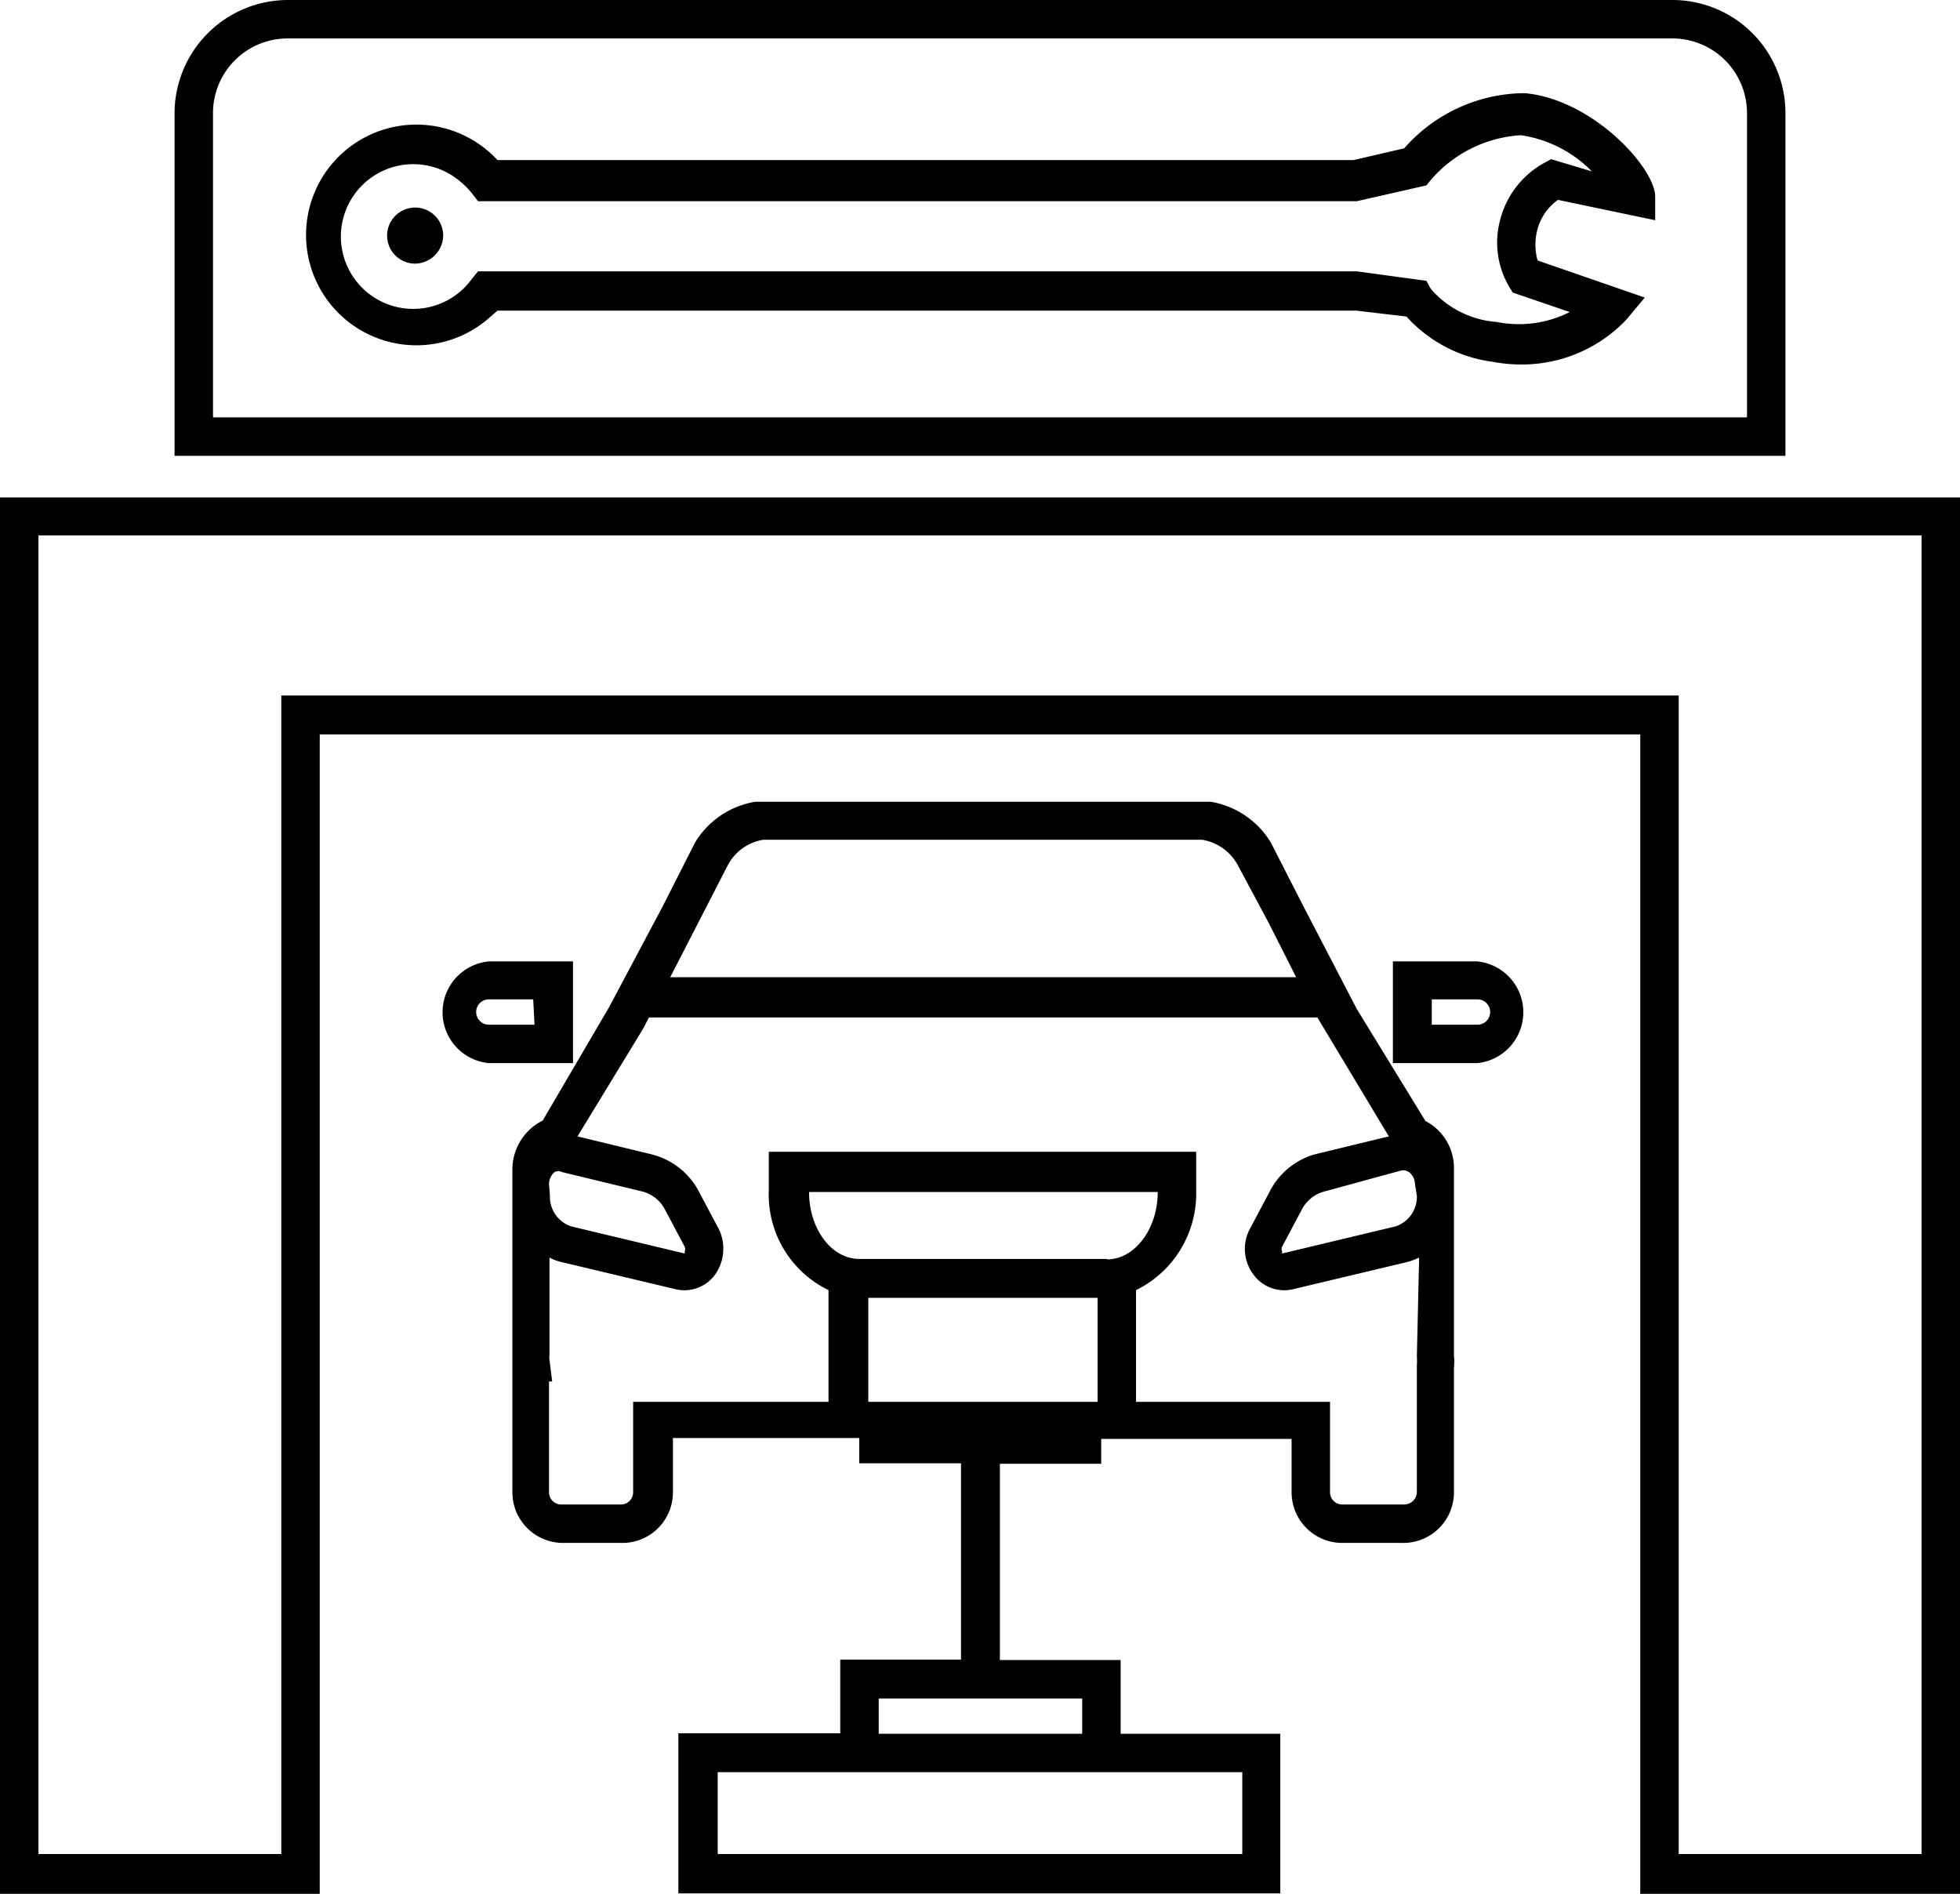
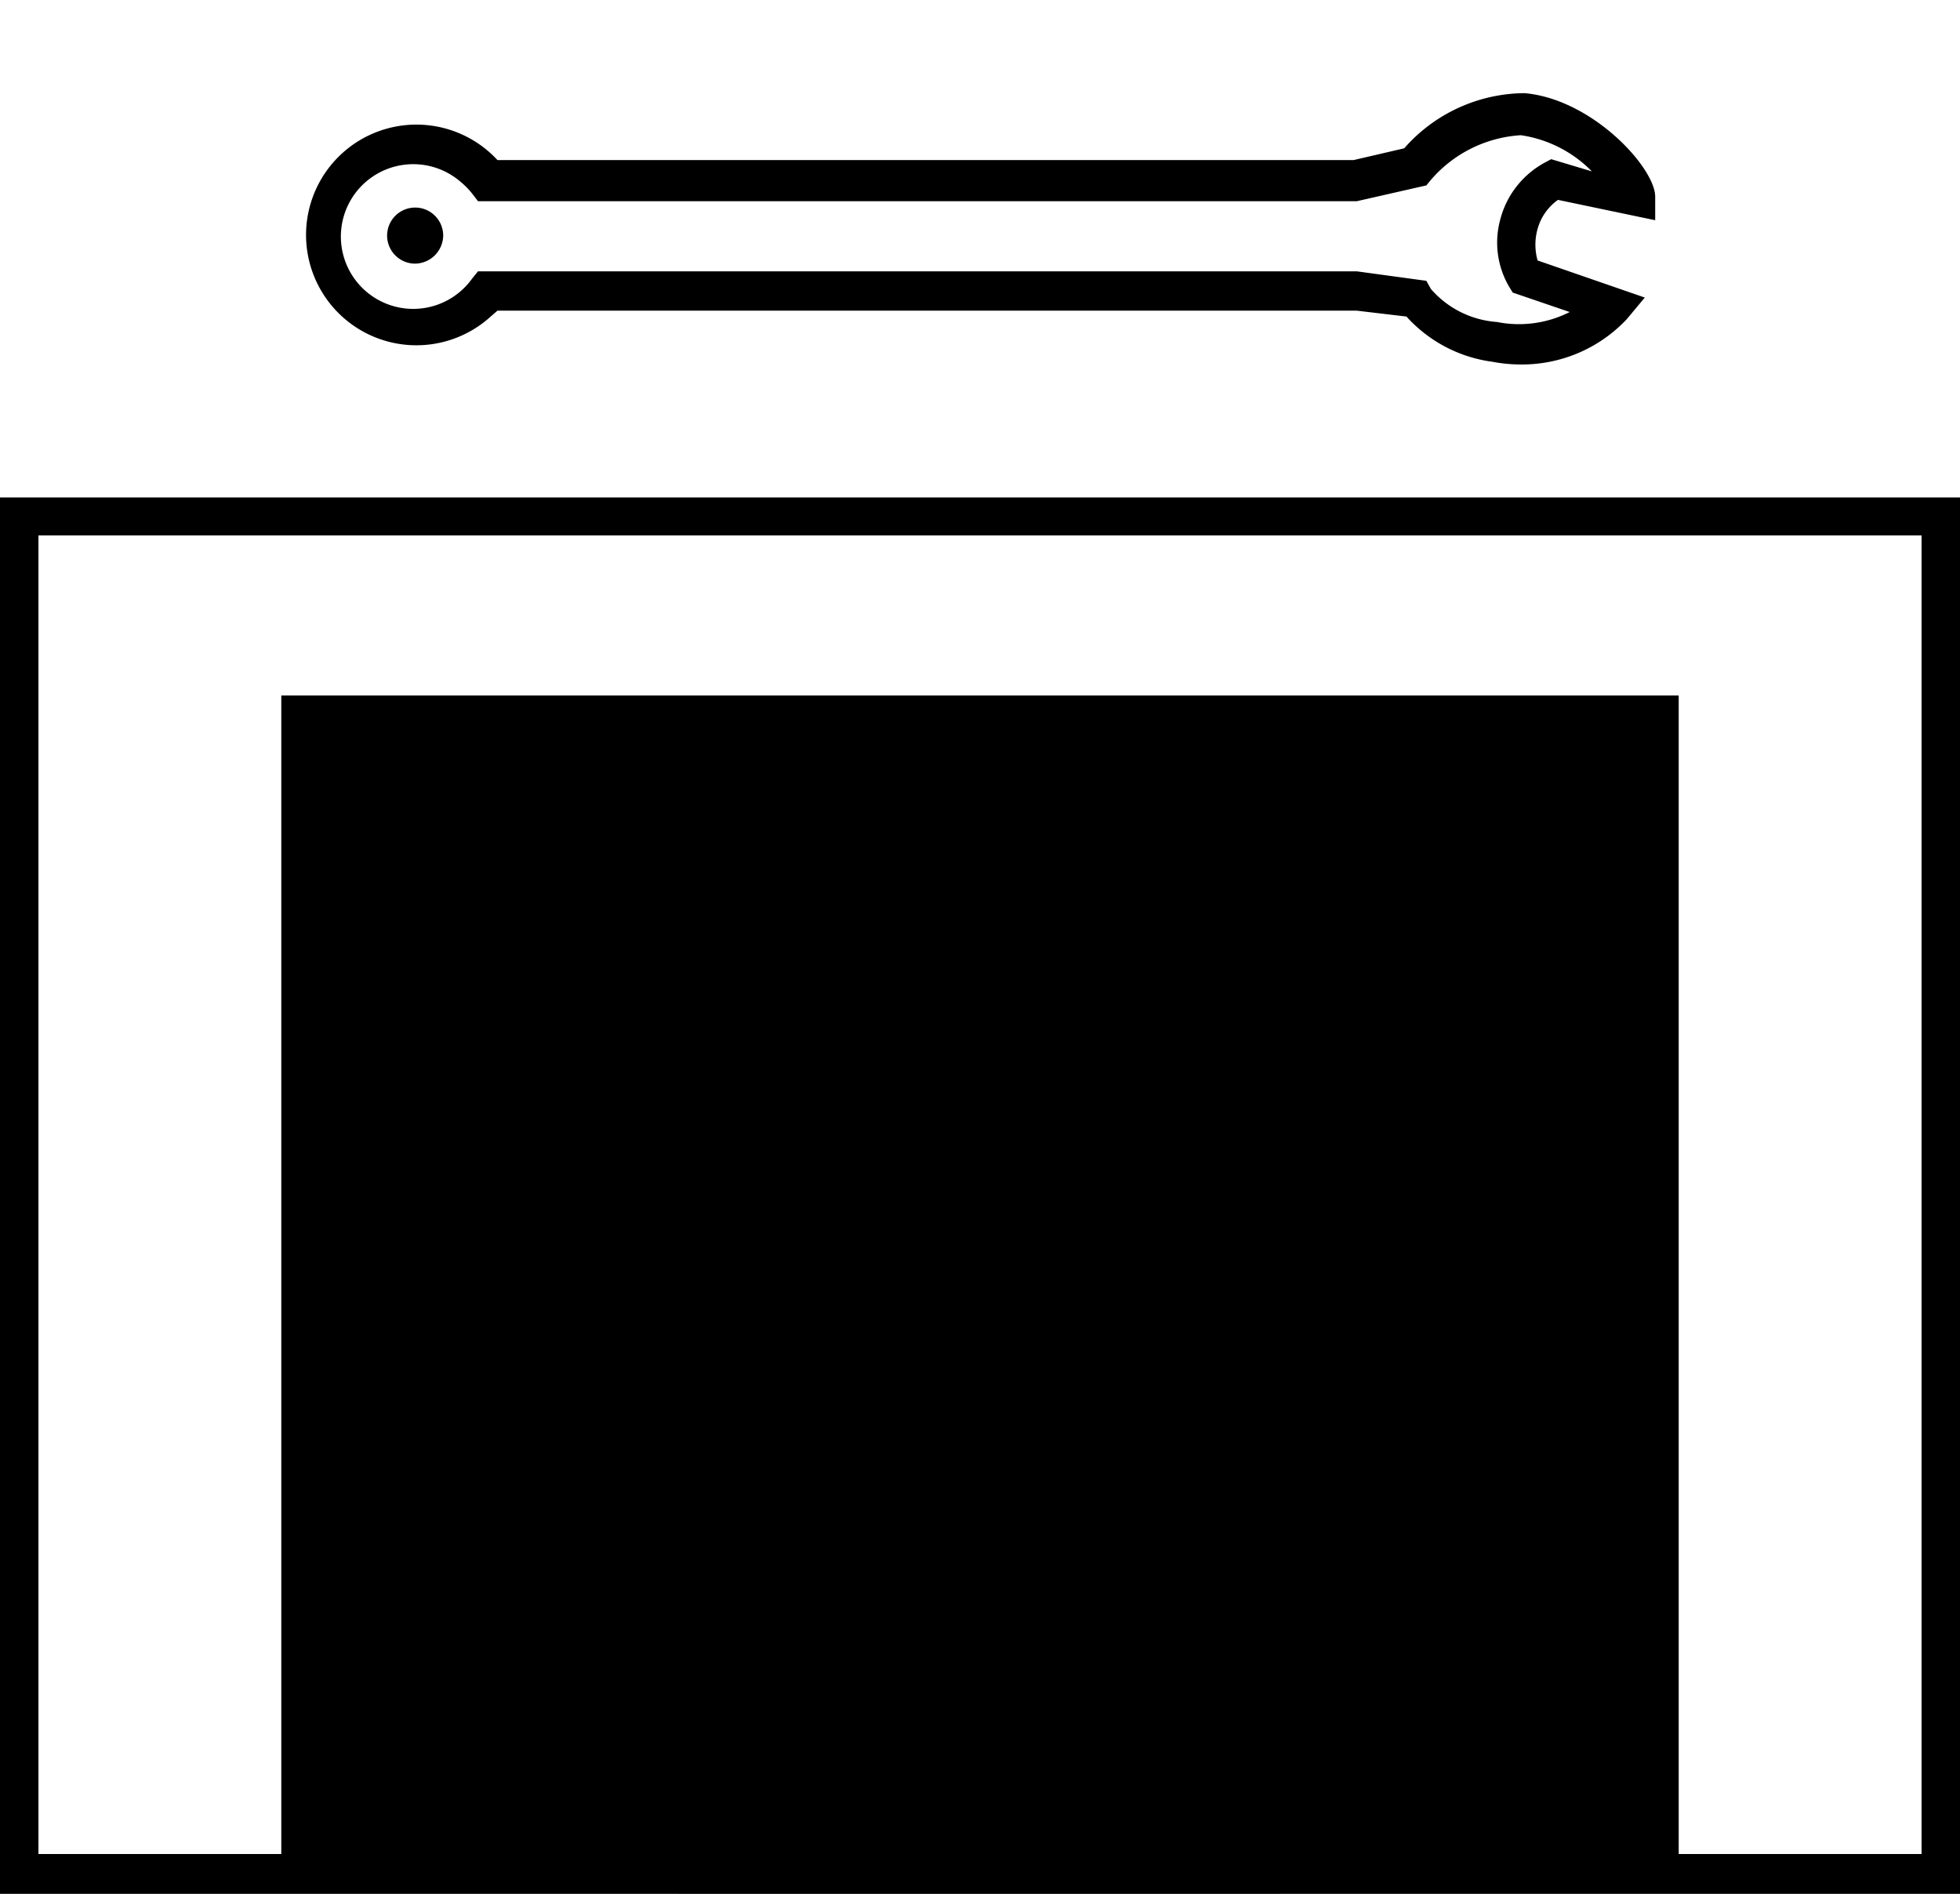
<svg xmlns="http://www.w3.org/2000/svg" viewBox="0 0 43.34 41.88">
  <defs>
    <style>.a{fill:#000;}</style>
  </defs>
  <path class="a" d="M31.52,24.79,30,22.31,28.8,20l-.7-1.37a1.92,1.92,0,0,0-1.33-.9l-.37,0H17.07l-.37,0a1.92,1.92,0,0,0-1.33.9l-.72,1.42-1.18,2.22L12,24.78a1.21,1.21,0,0,0-.67,1.07V33a1.12,1.12,0,0,0,1.12,1.12h1.36A1.12,1.12,0,0,0,14.88,33v-1.2H19v.56h2.25v4.34H18.58v1.63H15v3.54H28.31V38.34H24.78V36.71H22.11V32.37h2.24v-.55h4.21V33a1.12,1.12,0,0,0,1.12,1.12H31A1.12,1.12,0,0,0,32.15,33V30.25a1.32,1.32,0,0,0,0-.28V25.86A1.17,1.17,0,0,0,31.52,24.79Zm-4.05,14.4V41H15.87V39.19Zm-3.54-.85h-4.5v-.78h4.5Zm-7.84-19.2a1.08,1.08,0,0,1,.79-.57l.2,0h9.5a1.1,1.1,0,0,1,.8.58l.68,1.27.6,1.19H14.82Zm-3.95,7.05a.36.36,0,0,1,.12-.27.18.18,0,0,1,.17,0l1.78.43a.79.79,0,0,1,.5.41l.43.81a.12.12,0,0,1,0,.1l0,.05-2.51-.6a.69.69,0,0,1-.47-.68ZM19.2,31v-2.3h5.07V31Zm5.28-3.16H19c-.61,0-1.11-.66-1.11-1.48H25.6c0,.82-.51,1.49-1.12,1.49ZM31.33,30a1.1,1.1,0,0,1,0,.18V33a.28.28,0,0,1-.27.27H29.68a.27.27,0,0,1-.27-.27h0V31H25.12V28.53a2.38,2.38,0,0,0,1.33-2.21v-.85H17v.85a2.35,2.35,0,0,0,1.32,2.21V31H14v2a.27.27,0,0,1-.26.27H12.41a.27.27,0,0,1-.27-.27V30.55h.07l-.06-.48a.34.34,0,0,1,0-.1V27.81a1,1,0,0,0,.27.1l2.52.6a.84.84,0,0,0,.87-.32,1,1,0,0,0,.09-1l-.43-.81a1.63,1.63,0,0,0-1.05-.85l-1.65-.4,1.45-2.38.13-.25H29.13l1.58,2.63-1.65.4a1.63,1.63,0,0,0-1,.85l-.43.81a.94.94,0,0,0,.09,1,.84.84,0,0,0,.87.32l2.52-.6a1.48,1.48,0,0,0,.27-.1Zm0-3.56a.69.69,0,0,1-.47.68l-2.51.6,0-.05a.12.12,0,0,1,0-.1l.43-.81a.79.79,0,0,1,.5-.41L31,25.88h.05a.26.26,0,0,1,.12.05.36.36,0,0,1,.12.27Z" />
  <path class="a" d="M12.67,21.26H10.81a1.13,1.13,0,0,0,0,2.25h1.86Zm-.85,1.4h-1a.28.28,0,0,1-.29-.26.28.28,0,0,1,.26-.3h1Z" />
-   <path class="a" d="M32.66,21.26H30.8v2.25h1.86a1.13,1.13,0,0,0,0-2.25Zm0,1.4h-1V22.1h1a.28.28,0,0,1,.29.26.28.28,0,0,1-.26.3Z" />
-   <path class="a" d="M0,11V41.88H7.07V16.24h29.2V41.88h7.07V11ZM42.49,41H37.12V15.38H6.22V41H.85V11.84H42.49Z" />
+   <path class="a" d="M0,11V41.88H7.07h29.2V41.88h7.07V11ZM42.49,41H37.12V15.38H6.22V41H.85V11.84H42.49Z" />
  <path class="a" d="M9.18,4.59a.62.62,0,0,0-.62.62.62.62,0,0,0,.62.62.63.63,0,0,0,.62-.62.62.62,0,0,0-.62-.62Z" />
-   <path class="a" d="M39.48,2.5A2.5,2.5,0,0,0,37,0H6.36a2.51,2.51,0,0,0-2.5,2.5v7.58H39.48Zm-.85,6.73H4.71V2.5A1.65,1.65,0,0,1,6.36.85H37A1.65,1.65,0,0,1,38.63,2.5Z" />
  <path class="a" d="M33.71,2.06a3.57,3.57,0,0,0-2.66,1.22l-1.12.26H11A2.44,2.44,0,1,0,10.85,7L11,6.87H30l1.1.13A3.11,3.11,0,0,0,33,8a3.36,3.36,0,0,0,.63.06,3.18,3.18,0,0,0,2.34-1l.4-.48L34,5.76a1.28,1.28,0,0,1,0-.7,1.17,1.17,0,0,1,.45-.64l2.15.45V4.35C36.6,3.71,35.21,2.19,33.71,2.06Zm.59,1.46-.13.07a2,2,0,0,0-1,1.28,1.93,1.93,0,0,0,.2,1.47l.08.13,1.26.43a2.48,2.48,0,0,1-1.61.22,2.13,2.13,0,0,1-1.46-.73l-.1-.18L30,6H10.57l-.13.16A1.6,1.6,0,1,1,10.16,4a1.85,1.85,0,0,1,.28.28l.13.17H30l1.54-.35.09-.11a2.85,2.85,0,0,1,2-1,2.76,2.76,0,0,1,1.57.8Z" />
</svg>